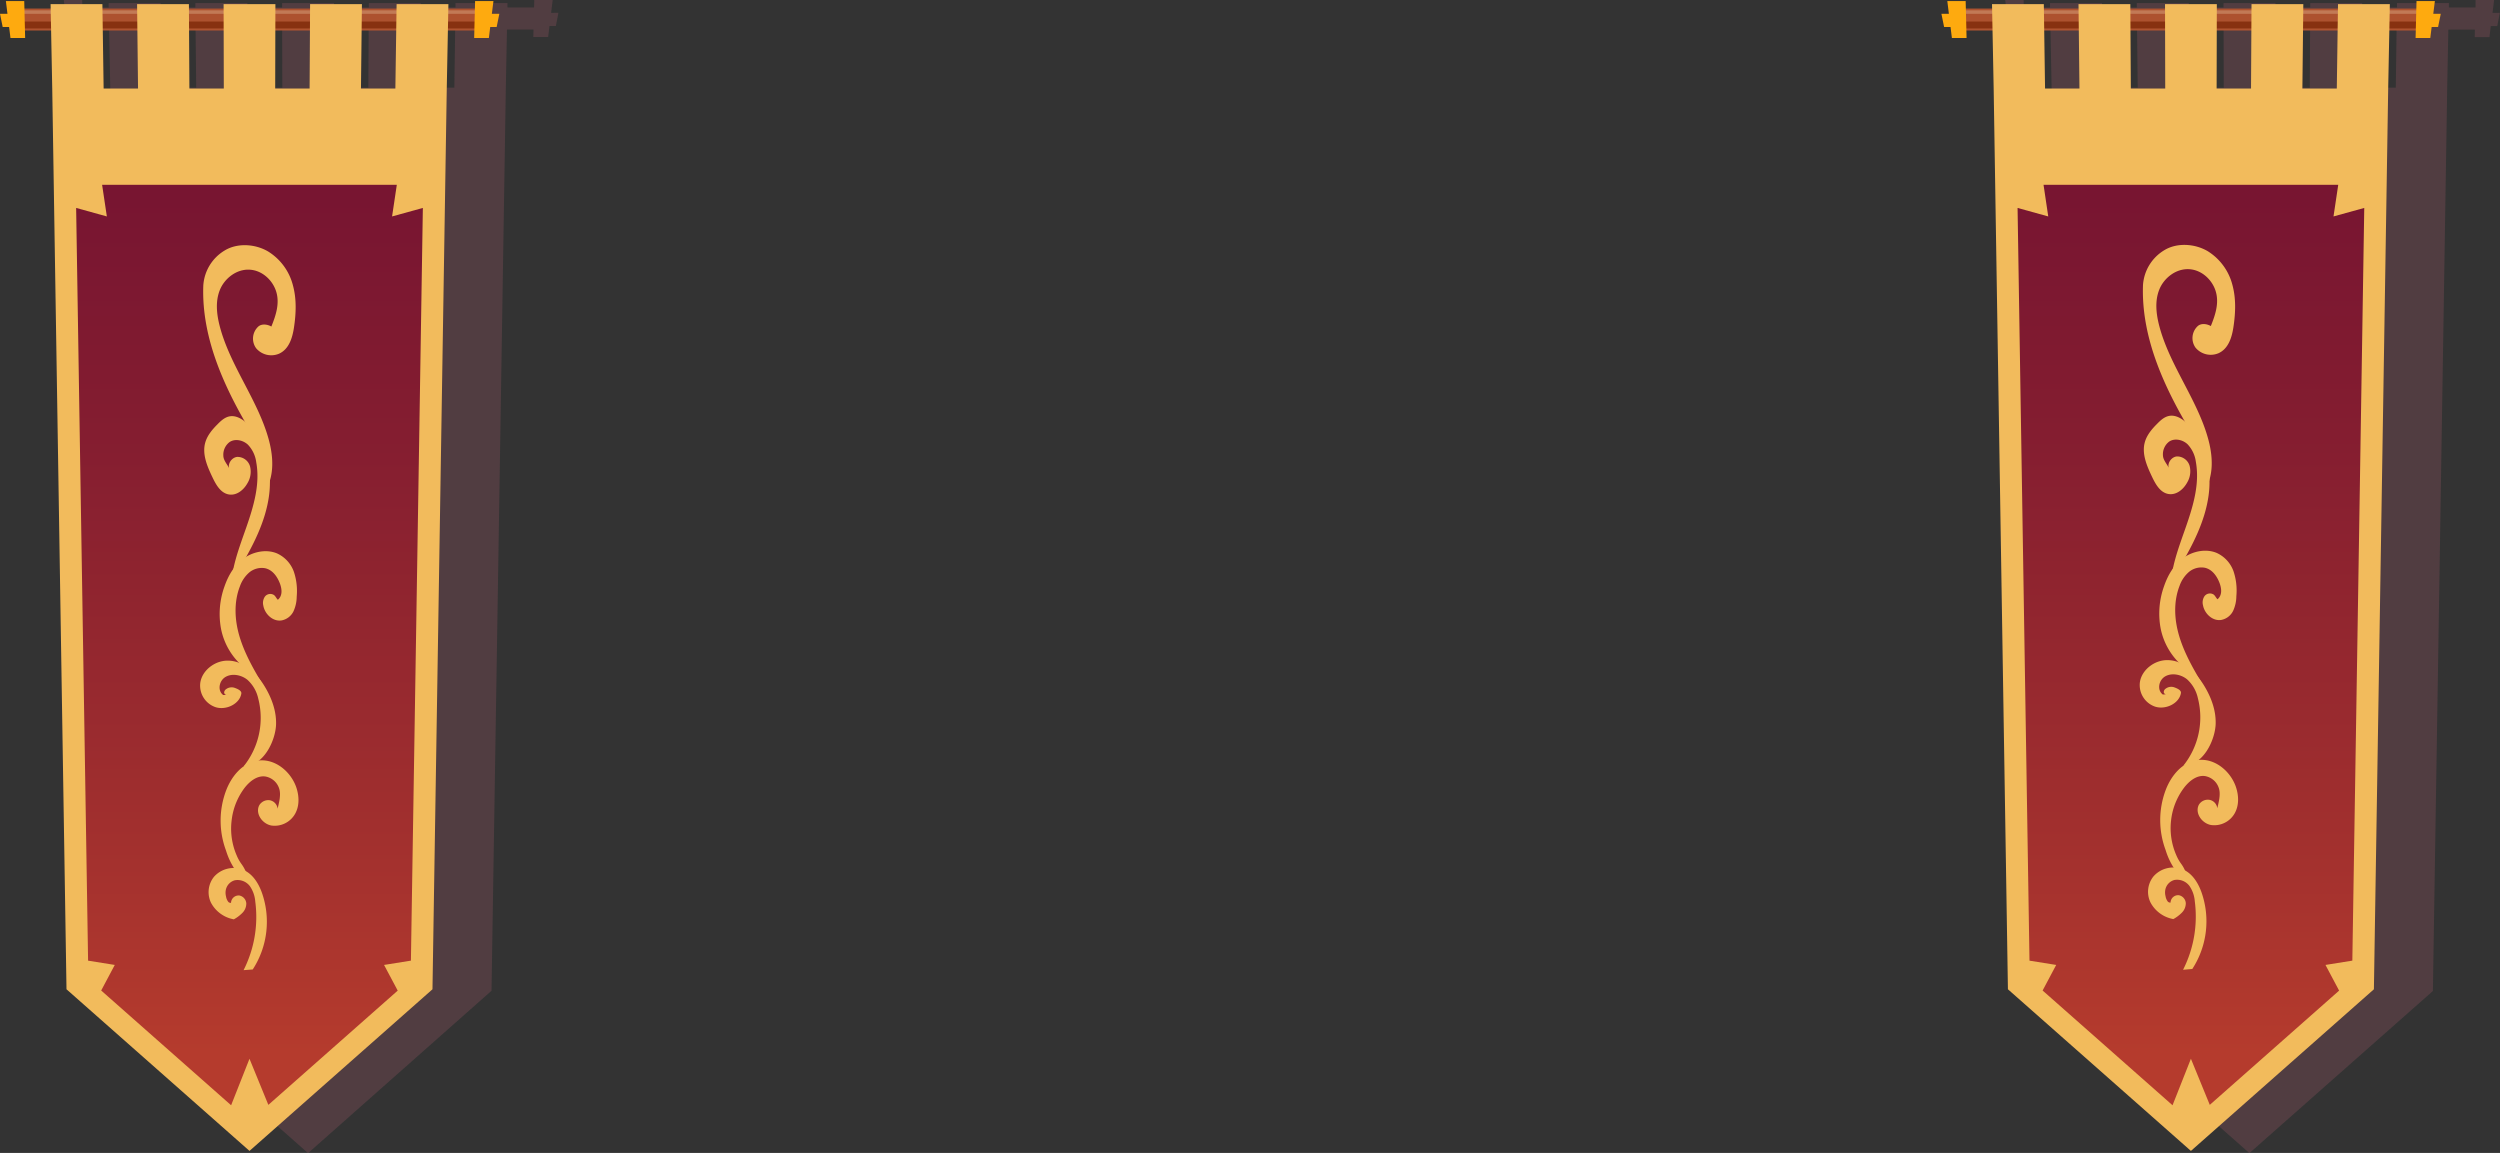
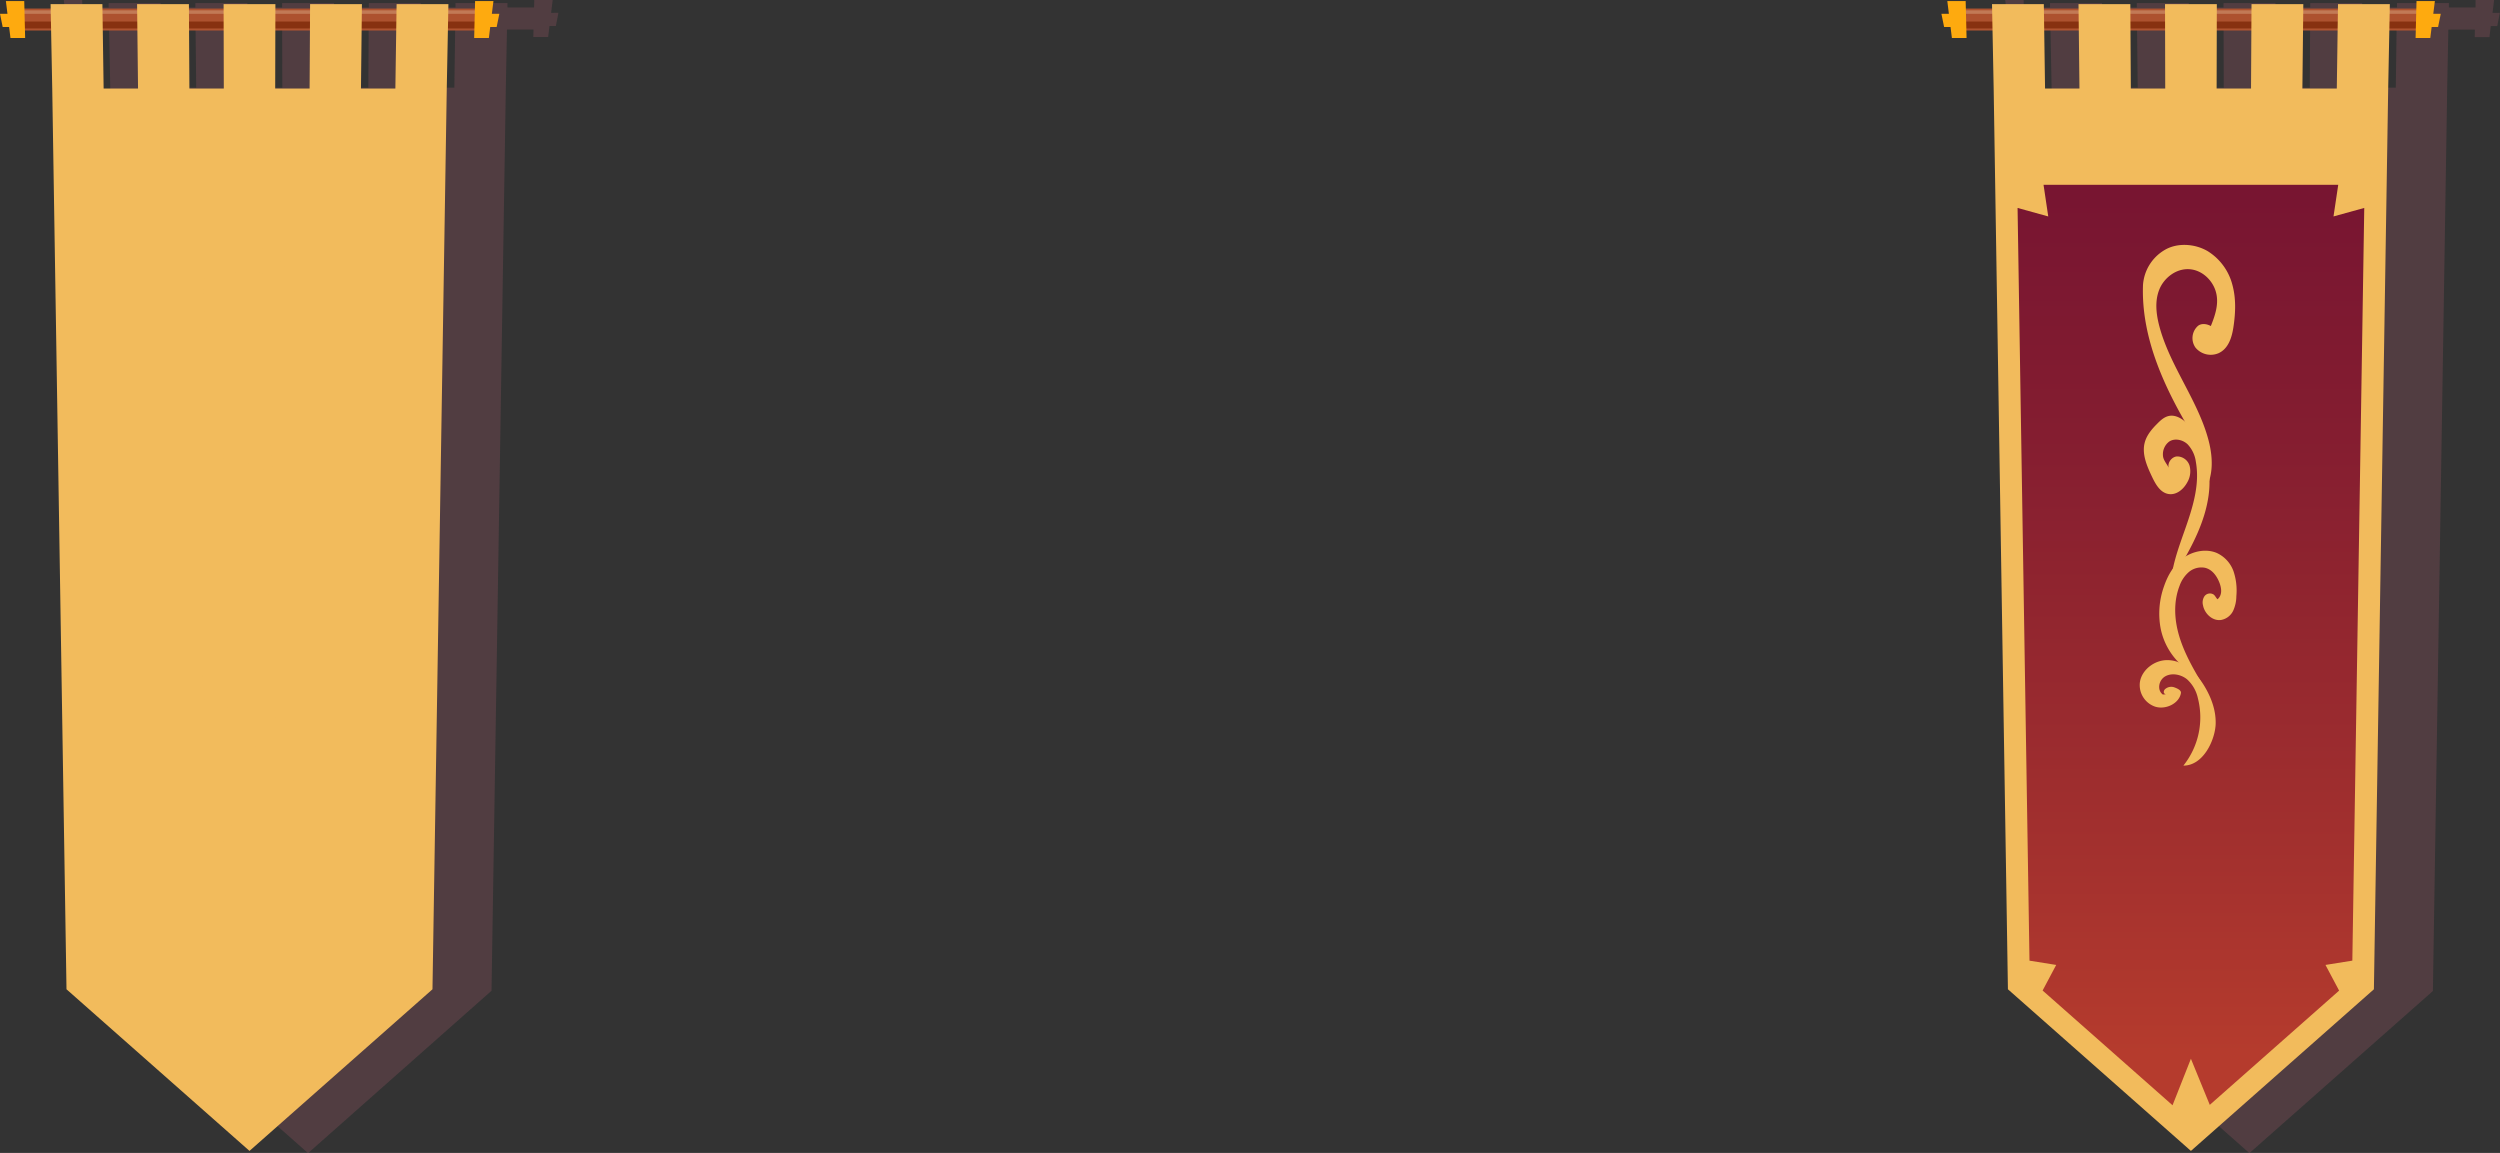
<svg xmlns="http://www.w3.org/2000/svg" xmlns:xlink="http://www.w3.org/1999/xlink" viewBox="0 0 971.49 448.03">
  <rect x="0" y="0" width="971.49" height="448.03" fill="#333333" stroke="none" />
  <defs>
    <style>.cls-1{isolation:isolate;}.cls-2{fill:#ad5f6c;mix-blend-mode:multiply;}.cls-2,.cls-5{opacity:0.25;}.cls-3{fill:#ad522f;}.cls-4{fill:#873110;}.cls-5{fill:#fff7cc;mix-blend-mode:screen;}.cls-6{fill:#f2bb5c;}.cls-7{fill:#feaa0f;}.cls-8{fill:url(#Безымянный_градиент_360);}.cls-9{fill:url(#Безымянный_градиент_360-2);}</style>
    <linearGradient id="Безымянный_градиент_360" x1="96.96" y1="482.21" x2="96.96" y2="27.14" gradientUnits="userSpaceOnUse">
      <stop offset="0.16" stop-color="#b53b2d" />
      <stop offset="0.32" stop-color="#a4312e" />
      <stop offset="0.69" stop-color="#841d30" />
      <stop offset="0.89" stop-color="#781531" />
    </linearGradient>
    <linearGradient id="Безымянный_градиент_360-2" x1="851.38" y1="482.21" x2="851.38" y2="27.14" xlink:href="#Безымянный_градиент_360" />
  </defs>
  <title>decor2</title>
  <g class="cls-1">
    <g id="Слой_2" data-name="Слой 2">
      <g id="Слой_1-2" data-name="Слой 1">
        <path class="cls-2" d="M214.15,5l.62-5h-7.15l-.07,2.91H197.19l0-1.72H177l0,1.72H163.5l0-1.72H143.33V2.91H129.81V1.2H109.62V2.91H96.12V1.2H75.92l0,1.72H62.43l0-1.72H42.21l0,1.72H32L31.94,0H24.79l.62,5H22.5l1,5.13H26l.53,4.29H32.3l-.07-2.91H42.41l.44,22.59,5.56,351,71.3,63L191,385l5.56-351L197,11.48h10.32l-.07,2.91H213l.53-4.29H216l1-5.13Zm-104.5,6.51.06,22.59H96.3l-.13-22.59Zm20.08,22.59.06-22.59h13.48l-.13,22.59ZM76,11.48l.25,22.59H62.88l-.33-22.59ZM176.56,34.06H163.15l.25-22.59h13.48Z" />
        <rect class="cls-3" x="6.04" y="3.32" width="181.83" height="8.54" />
        <rect class="cls-4" x="6.04" y="8.37" width="181.83" height="2.69" />
        <rect class="cls-5" x="6.04" y="4.03" width="181.83" height="1.34" />
        <polygon class="cls-6" points="154.12 1.61 153.64 34.39 140.27 34.39 140.64 1.61 120.5 1.61 120.31 34.39 106.94 34.39 107.02 1.61 86.89 1.61 86.97 34.39 73.6 34.39 73.41 1.61 53.27 1.61 53.64 34.39 40.27 34.39 39.79 1.61 19.66 1.61 20.3 34.39 25.84 384.43 96.95 447.24 168.06 384.43 173.61 34.39 174.25 1.61 154.12 1.61" />
        <polygon class="cls-7" points="194.04 5.37 191.13 5.37 191.75 0.42 184.62 0.42 184.26 14.77 189.97 14.77 190.5 10.49 193 10.49 194.04 5.37" />
        <polygon class="cls-7" points="0 5.37 2.9 5.37 2.29 0.42 9.42 0.42 9.77 14.77 4.07 14.77 3.54 10.49 1.04 10.49 0 5.37" />
-         <polygon class="cls-8" points="164.32 80.8 152.36 84.11 154.2 71.8 39.68 71.8 41.52 84.11 29.59 80.8 34.23 373.31 44.6 374.97 39.32 384.91 89.81 429.5 96.95 411.43 104.28 429.35 154.55 384.95 149.24 374.97 159.68 373.3 164.32 80.8" />
        <path class="cls-6" d="M95.11,340.47a7.9,7.9,0,0,1-4-2.86,27.88,27.88,0,0,1-3.28-7.08,33.3,33.3,0,0,1,0-23.26c2.07-5.52,6.43-11.08,12.72-11.74,6.67-.71,12.65,4.61,14.62,10.54,1.1,3.32,1.24,7.06-.48,10.15a9.11,9.11,0,0,1-9.26,4.57c-3.68-.71-6.34-4.84-4.64-7.93A4.08,4.08,0,0,1,105,311a3.77,3.77,0,0,1,2.88,3.25c.57-2.4,1.39-5.46.61-7.8a6.86,6.86,0,0,0-5.53-4.73c-3.21-.34-6,2-7.89,4.41A25.76,25.76,0,0,0,90,318.91a26.07,26.07,0,0,0,2,13.56,16.32,16.32,0,0,0,1.82,3.26,14,14,0,0,1,2,3.79c.12.34.17.81-.18,1A.86.86,0,0,1,95.11,340.47Z" />
        <path class="cls-6" d="M98.21,376.73a34,34,0,0,0,3.5-30c-1.4-3.81-3.87-7.7-8-9a10.19,10.19,0,0,0-10.51,2.94A9.5,9.5,0,0,0,82,350.81a12.55,12.55,0,0,0,8.87,6.44,14.44,14.44,0,0,0,3.22-2.4,5.2,5.2,0,0,0,1.62-3.8A3.37,3.37,0,0,0,93.08,348a2.94,2.94,0,0,0-3.3,2.86,1.45,1.45,0,0,1-1-.32,4.53,4.53,0,0,1-.95-2.19,5.76,5.76,0,0,1-.06-2.64,4.9,4.9,0,0,1,3.48-3.64,6,6,0,0,1,5.89,2.34,12.2,12.2,0,0,1,2.06,5.95A45.7,45.7,0,0,1,94.65,377Z" />
        <path class="cls-6" d="M86.75,270.09c-2.37-1.75-1.61-5.67,1-7.1s6.14-.67,8.41,1.19a13.82,13.82,0,0,1,4.2,7.31,30,30,0,0,1-5.63,26.23c7.9,0,12.41-10.24,12.55-16.32.13-5.32-1.84-10.54-4.73-15.15-3.06-4.88-8-9.55-14.11-9.53-5,0-9.77,3.76-10.57,8.36a8.84,8.84,0,0,0,5.91,9.73c4.14,1.3,9.37-1.29,10-5.3.16-1.11-1.42-1.78-2.54-2.2a3.61,3.61,0,0,0-3.41.52,1.62,1.62,0,0,0-.72,1.39,1,1,0,0,0,1.25.75Z" />
        <path class="cls-6" d="M94.11,258.74a26,26,0,0,1-8.24-14.49,31.51,31.51,0,0,1,1.39-16.43c1.43-4.09,3.69-8.08,7.34-10.75s8.86-3.8,13.09-2a12.41,12.41,0,0,1,6.54,7.21,23.69,23.69,0,0,1,1.07,9.56,13.94,13.94,0,0,1-1.25,5.71,6.5,6.5,0,0,1-4.72,3.56c-3.43.46-6.45-2.59-7-5.75a4.34,4.34,0,0,1,.63-3.55,2.66,2.66,0,0,1,3.5-.59c.73.59.84,1.21,1.52,1.85,1.87-1.6,1.61-4.11.79-6.34-1-2.6-2.78-5.22-5.66-5.9a7.54,7.54,0,0,0-6.32,1.69,12.7,12.7,0,0,0-3.56,5.32c-2.39,6.15-2.05,13-.21,19.3s5.1,12.18,8.5,17.91C99,263.25,96.41,260.76,94.11,258.74Z" />
        <path class="cls-6" d="M89.51,231a30.4,30.4,0,0,1,3.63-10.23c5.2-8.71,10-18,11.38-28s-1-21-8.32-28.05c-1.91-1.82-4.44-3.41-7-2.92-1.9.36-3.4,1.76-4.74,3.14-2,2-3.86,4.23-4.66,6.91-1.36,4.58.74,9.4,2.8,13.71,1.35,2.83,3.14,6,6.25,6.57s5.85-1.74,7.32-4.38a8.55,8.55,0,0,0,1-6.49,5.08,5.08,0,0,0-5-3.71c-2.26.23-4,3-2.91,4.92-.72-1.91-2.43-3.35-2.47-5.39a6.15,6.15,0,0,1,2.47-5.33c2.16-1.4,5.23-.69,7.1,1.07a12.18,12.18,0,0,1,3.22,6.84c1.54,8.43-1,17-3.82,25.13s-6.08,16.3-6,24.87Z" />
        <path class="cls-6" d="M103.33,190.43c3.38-6.06,2.86-13.37,1-20-4.29-15.28-15.08-28.53-19-43.91-1.16-4.57-1.66-9.48.12-13.87s6.36-8.08,11.44-7.86,9.2,4.24,10.5,8.73-.17,9-1.94,13.37c-1.57-.9-3.75-1.15-5.07,0a6.37,6.37,0,0,0-.86,8.42,7.7,7.7,0,0,0,8.86,2.16c3.91-1.72,5.25-6.19,5.85-10.16.82-5.42,1.06-11-.37-16.31a21.8,21.8,0,0,0-9.69-13.29c-5-2.93-11.86-3.39-16.82-.4A17.13,17.13,0,0,0,79,111c-.76,21.1,8.93,40.77,18.4,56.74a31.22,31.22,0,0,1,4.35,10.5,73.81,73.81,0,0,1,.87,11.66C102.54,189.54,103.44,190.74,103.33,190.43Z" />
        <path class="cls-2" d="M968.58,5l.62-5H962L962,2.91H951.62l0-1.72H931.46l0,1.72H917.93l0-1.72H897.76V2.91H884.23V1.2H864.05V2.91H850.54V1.2H830.35l0,1.72H816.85l0-1.72H796.64l0,1.72H786.44L786.37,0h-7.15l.62,5h-2.91l1,5.13h2.51l.53,4.29h5.72l-.07-2.91h10.19l.44,22.59,5.56,351,71.3,63,71.3-63,5.56-351,.44-22.59h10.32l-.07,2.91h5.72l.53-4.29h2.51l1-5.13Zm-104.5,6.51.06,22.59H850.73l-.13-22.59Zm20.08,22.59.06-22.59H897.7l-.13,22.59ZM830.46,11.48l.25,22.59H817.31L817,11.48ZM931,34.06H917.58l.25-22.59h13.48Z" />
        <rect class="cls-3" x="760.47" y="3.32" width="181.83" height="8.54" />
        <rect class="cls-4" x="760.47" y="8.37" width="181.83" height="2.69" />
        <rect class="cls-5" x="760.47" y="4.03" width="181.83" height="1.34" />
        <polygon class="cls-6" points="908.54 1.61 908.07 34.39 894.7 34.39 895.06 1.61 874.93 1.61 874.74 34.39 861.37 34.39 861.45 1.61 841.32 1.61 841.4 34.39 828.03 34.39 827.84 1.61 807.7 1.61 808.07 34.39 794.7 34.39 794.22 1.61 774.09 1.61 774.73 34.39 780.27 384.43 851.38 447.24 922.49 384.43 928.04 34.39 928.68 1.61 908.54 1.61" />
        <polygon class="cls-7" points="948.47 5.37 945.56 5.37 946.18 0.42 939.05 0.42 938.69 14.77 944.4 14.77 944.93 10.49 947.43 10.49 948.47 5.37" />
        <polygon class="cls-7" points="754.43 5.37 757.33 5.37 756.72 0.42 763.85 0.42 764.2 14.77 758.5 14.77 757.97 10.49 755.47 10.49 754.43 5.37" />
        <polygon class="cls-9" points="918.74 80.8 906.79 84.11 908.63 71.8 794.11 71.8 795.94 84.11 784.02 80.8 788.65 373.31 799.03 374.97 793.75 384.91 844.24 429.5 851.38 411.43 858.71 429.35 908.97 384.95 903.67 374.97 914.11 373.3 918.74 80.8" />
-         <path class="cls-6" d="M848.83,340.27a7.9,7.9,0,0,1-4-2.86,27.88,27.88,0,0,1-3.28-7.08,33.3,33.3,0,0,1,0-23.26c2.07-5.52,6.43-11.08,12.72-11.74,6.67-.71,12.65,4.61,14.62,10.54,1.1,3.32,1.24,7.06-.48,10.15a9.11,9.11,0,0,1-9.26,4.57c-3.68-.71-6.34-4.84-4.64-7.93a4.08,4.08,0,0,1,4.24-1.82,3.77,3.77,0,0,1,2.88,3.25c.57-2.4,1.39-5.46.61-7.8a6.86,6.86,0,0,0-5.53-4.73c-3.21-.34-6,2-7.89,4.41a25.76,25.76,0,0,0-5.14,12.75,26.07,26.07,0,0,0,2,13.56,16.32,16.32,0,0,0,1.82,3.26,14,14,0,0,1,2,3.79c.12.34.17.81-.18,1A.86.86,0,0,1,848.83,340.27Z" />
-         <path class="cls-6" d="M851.92,376.54a34,34,0,0,0,3.5-30c-1.4-3.81-3.87-7.7-8-9a10.19,10.19,0,0,0-10.51,2.94,9.5,9.5,0,0,0-1.23,10.23,12.55,12.55,0,0,0,8.87,6.44,14.44,14.44,0,0,0,3.22-2.4,5.2,5.2,0,0,0,1.62-3.8,3.37,3.37,0,0,0-2.62-3.06,2.94,2.94,0,0,0-3.3,2.86,1.45,1.45,0,0,1-1-.32,4.53,4.53,0,0,1-.95-2.19,5.76,5.76,0,0,1-.06-2.64,4.9,4.9,0,0,1,3.48-3.64,6,6,0,0,1,5.89,2.34,12.2,12.2,0,0,1,2.06,5.95,45.7,45.7,0,0,1-4.56,26.6Z" />
        <path class="cls-6" d="M840.47,269.89c-2.37-1.75-1.61-5.67,1-7.1s6.14-.67,8.41,1.19a13.82,13.82,0,0,1,4.2,7.31,30,30,0,0,1-5.63,26.23c7.9,0,12.41-10.24,12.55-16.32.13-5.32-1.84-10.54-4.73-15.15-3.06-4.88-8-9.55-14.11-9.53-5,0-9.77,3.76-10.57,8.36a8.84,8.84,0,0,0,5.91,9.73c4.14,1.3,9.37-1.29,10-5.3.16-1.11-1.42-1.78-2.54-2.2a3.61,3.61,0,0,0-3.41.52,1.62,1.62,0,0,0-.72,1.39,1,1,0,0,0,1.25.75Z" />
        <path class="cls-6" d="M847.83,258.55a26,26,0,0,1-8.24-14.49A31.51,31.51,0,0,1,841,227.63c1.43-4.09,3.69-8.08,7.34-10.75s8.86-3.8,13.09-2a12.41,12.41,0,0,1,6.54,7.21,23.69,23.69,0,0,1,1.07,9.56,13.94,13.94,0,0,1-1.25,5.71,6.5,6.5,0,0,1-4.72,3.56c-3.43.46-6.45-2.59-7-5.75a4.34,4.34,0,0,1,.63-3.55,2.66,2.66,0,0,1,3.5-.59c.73.59.84,1.21,1.52,1.85,1.87-1.6,1.61-4.11.79-6.34-1-2.6-2.78-5.22-5.66-5.9a7.54,7.54,0,0,0-6.32,1.69,12.7,12.7,0,0,0-3.56,5.32c-2.39,6.15-2.05,13-.21,19.3s5.1,12.18,8.5,17.91C852.72,263.06,850.12,260.56,847.83,258.55Z" />
        <path class="cls-6" d="M843.23,230.82a30.4,30.4,0,0,1,3.63-10.23c5.2-8.71,10-18,11.38-28s-1-21-8.32-28.05c-1.91-1.82-4.44-3.41-7-2.92-1.9.36-3.4,1.76-4.74,3.14-2,2-3.86,4.23-4.66,6.91-1.36,4.58.74,9.4,2.8,13.71,1.35,2.83,3.14,6,6.25,6.57s5.85-1.74,7.32-4.38a8.55,8.55,0,0,0,1-6.49,5.08,5.08,0,0,0-5-3.71c-2.26.23-4,3-2.91,4.92-.72-1.91-2.43-3.35-2.47-5.39a6.15,6.15,0,0,1,2.47-5.33c2.16-1.4,5.23-.69,7.1,1.07a12.18,12.18,0,0,1,3.22,6.84c1.54,8.43-1,17-3.82,25.13s-6.08,16.3-6,24.87Z" />
        <path class="cls-6" d="M857,190.24c3.38-6.06,2.86-13.37,1-20-4.29-15.28-15.08-28.53-19-43.91-1.16-4.57-1.66-9.48.12-13.87s6.36-8.08,11.44-7.86,9.2,4.24,10.5,8.73-.17,9-1.94,13.37c-1.57-.9-3.75-1.15-5.07,0a6.37,6.37,0,0,0-.86,8.42,7.7,7.7,0,0,0,8.86,2.16c3.91-1.72,5.25-6.19,5.85-10.16.82-5.42,1.06-11-.37-16.31A21.8,21.8,0,0,0,857.9,97.6c-5-2.93-11.86-3.39-16.82-.4a17.13,17.13,0,0,0-8.32,13.56c-.76,21.1,8.93,40.77,18.4,56.74a31.22,31.22,0,0,1,4.35,10.5,73.81,73.81,0,0,1,.87,11.66C856.26,189.35,857.16,190.55,857,190.24Z" />
      </g>
    </g>
  </g>
</svg>